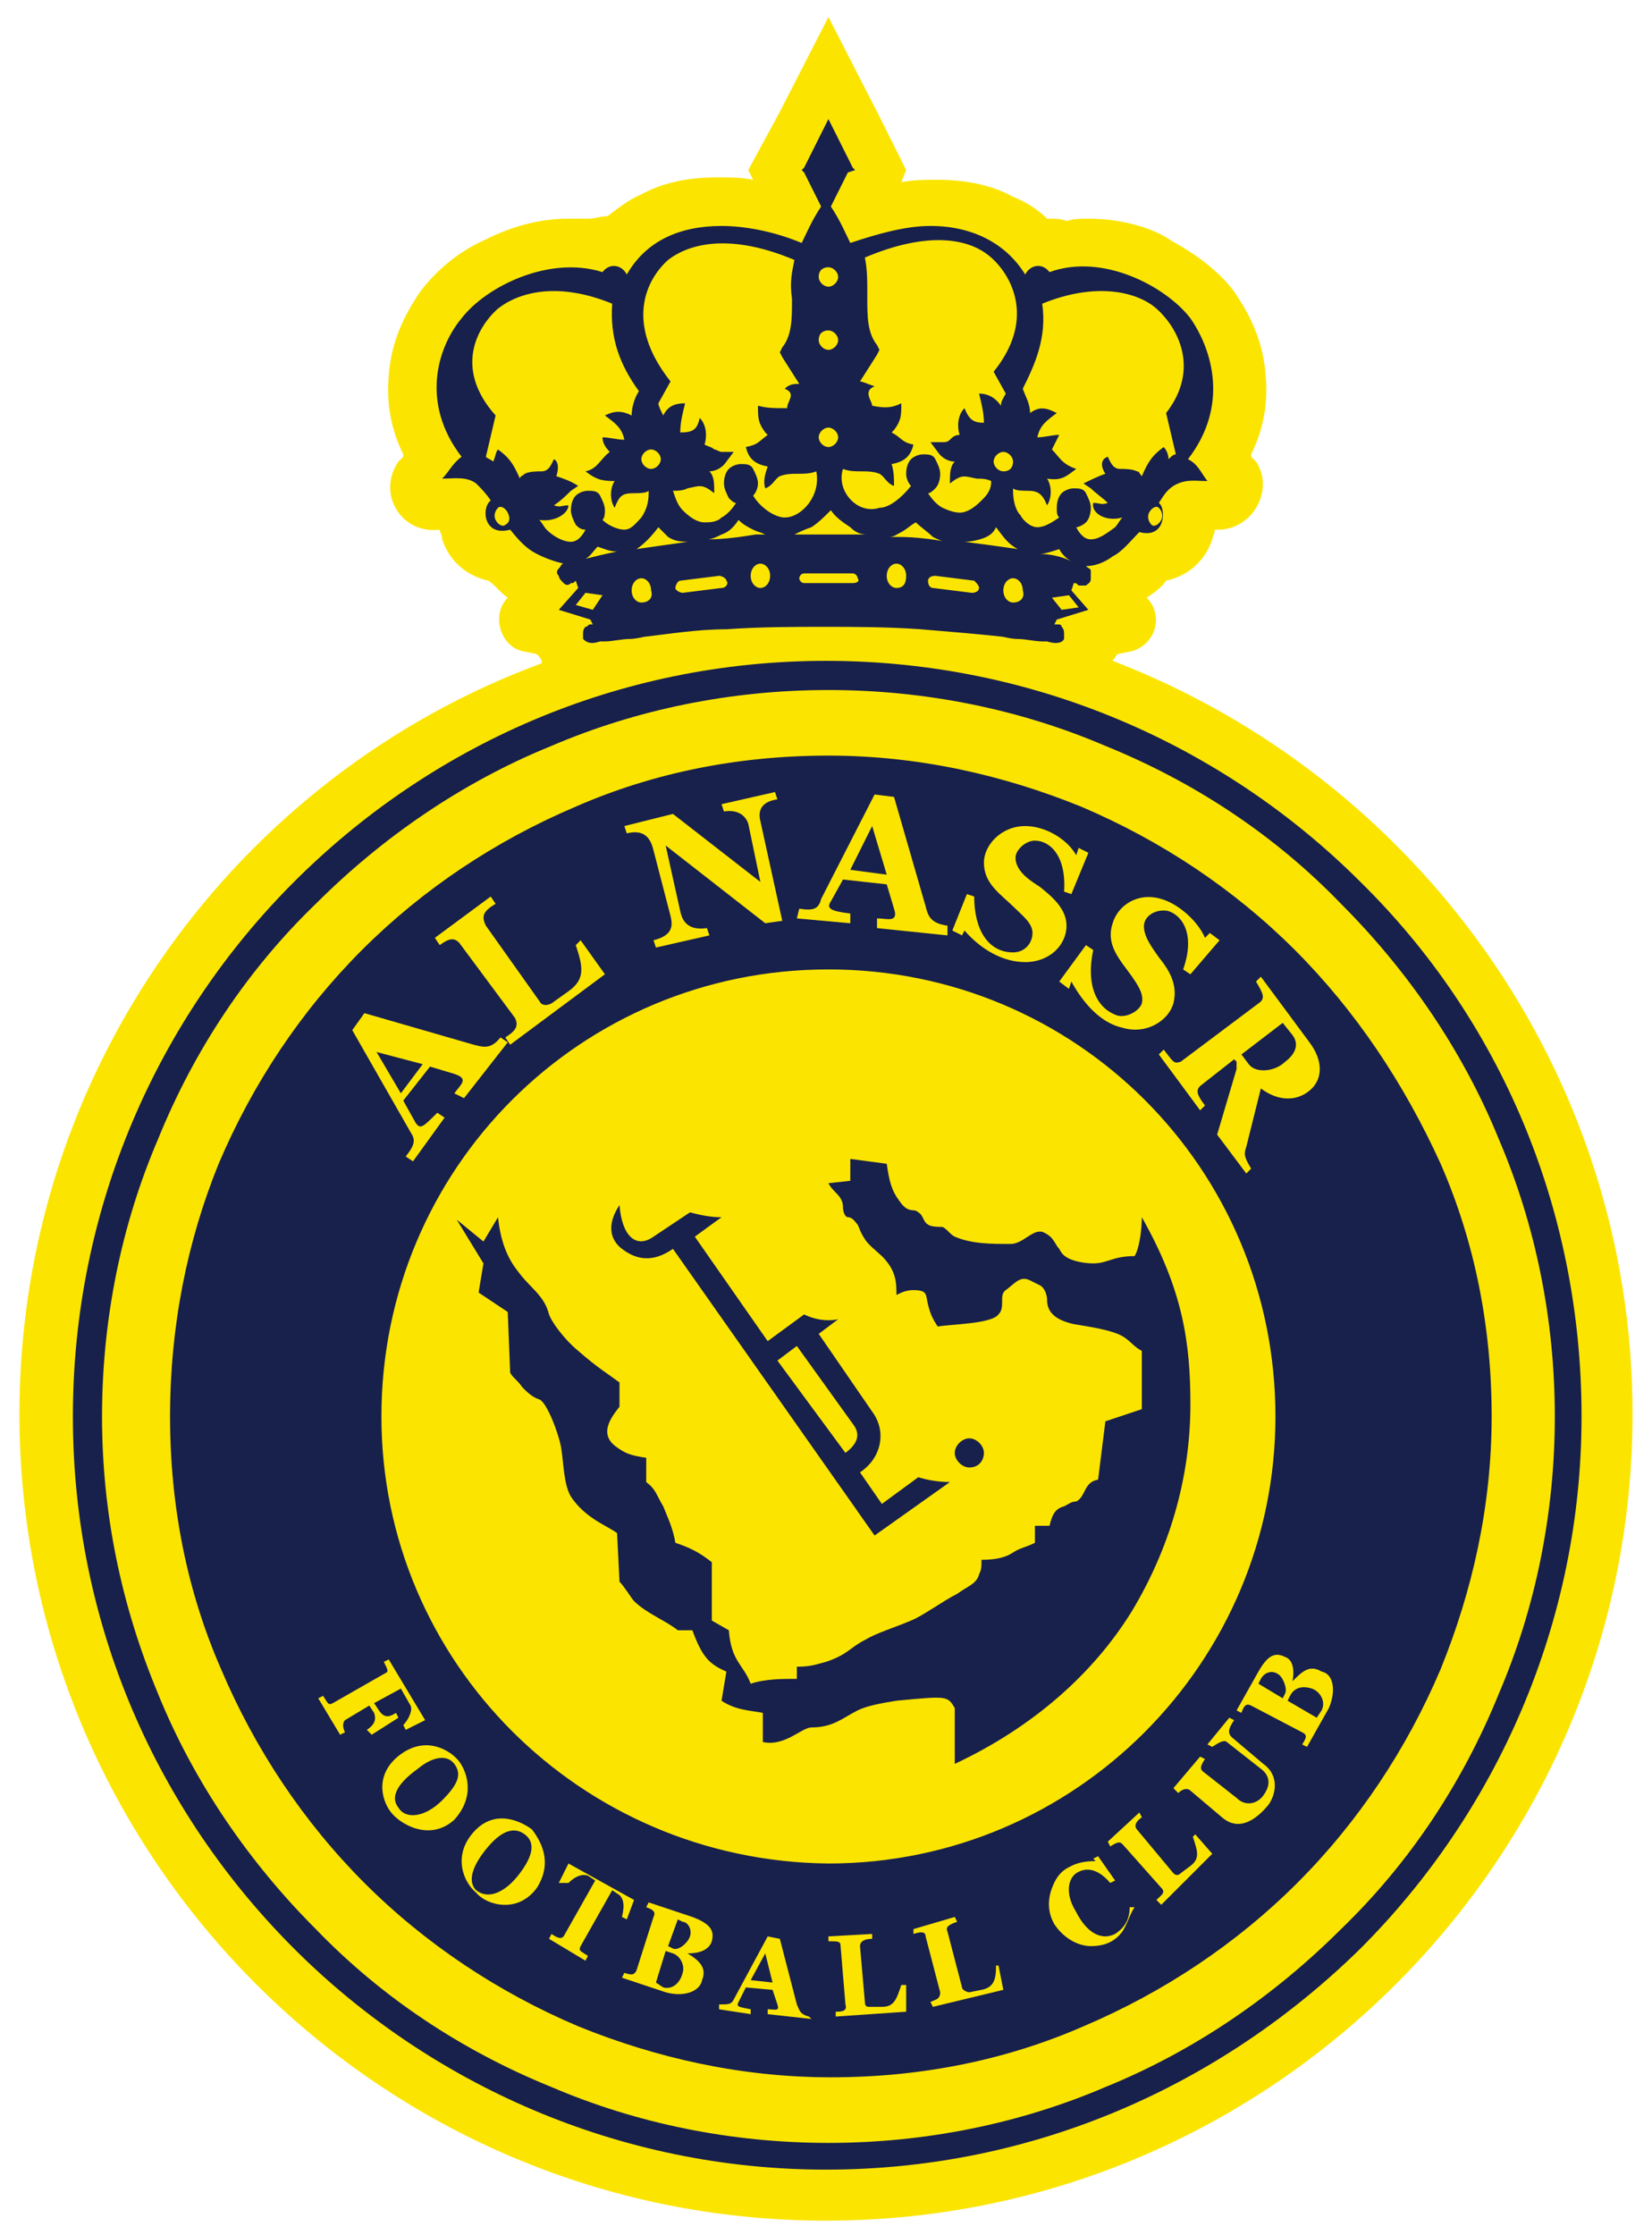
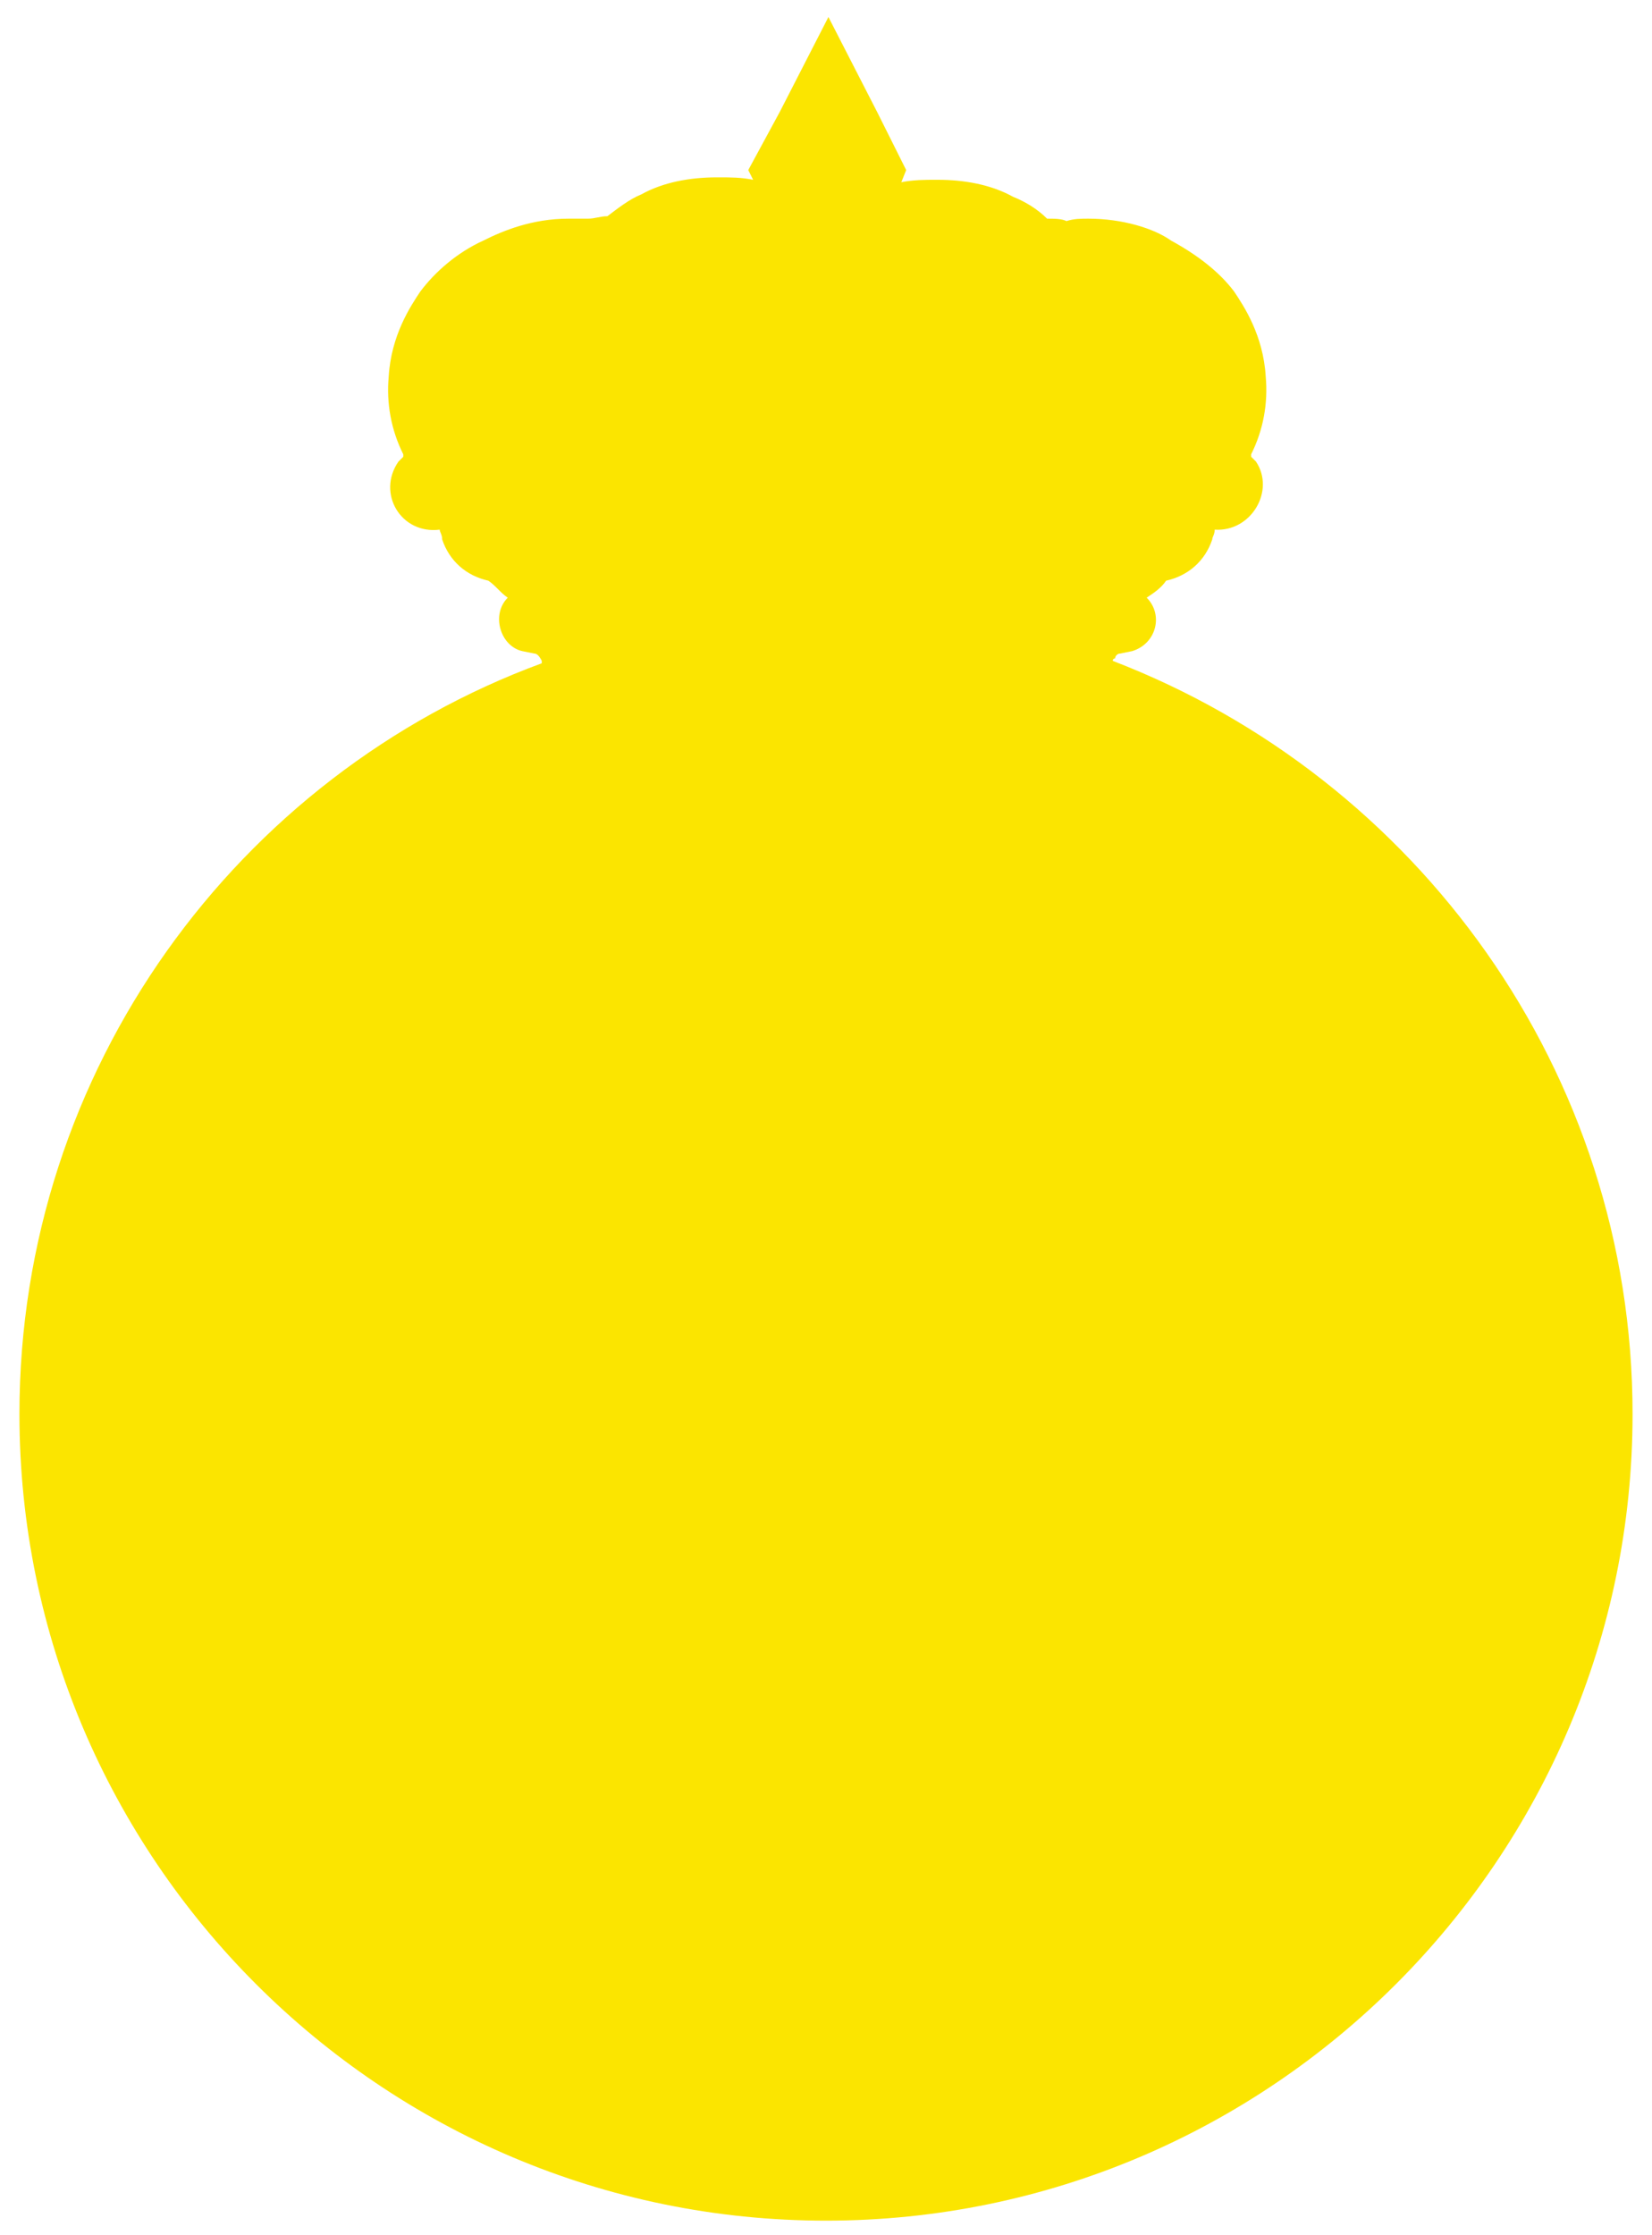
<svg xmlns="http://www.w3.org/2000/svg" version="1.1" id="Layer_1" x="0px" y="0px" viewBox="0 0 68 92" style="enable-background:new 0 0 68 92;" xml:space="preserve">
  <style type="text/css">
	.st0{fill:#FBE500;}
	.st1{fill:#18204C;}
</style>
  <g>
    <path class="st0" d="M45.8,27.2c0,0,0-0.1,0.1-0.1l0,0c0,0,0,0,0,0c0-0.1,0.1-0.2,0.2-0.2l0.5-0.1c1-0.3,1.3-1.5,0.6-2.2v0   c0.3-0.2,0.6-0.4,0.8-0.7c0.9-0.2,1.6-0.8,1.9-1.7c0-0.1,0.1-0.2,0.1-0.4v0c1.5,0.1,2.5-1.6,1.7-2.8l-0.2-0.2c0,0,0,0,0-0.1   c0.5-1,0.7-2.1,0.6-3.2c-0.1-1.7-0.9-2.9-1.3-3.5c-0.6-0.8-1.5-1.5-2.6-2.1C47.5,9.4,46.2,9,44.8,9c-0.3,0-0.6,0-0.9,0.1   c-0.2-0.1-0.5-0.1-0.8-0.1c-0.4-0.4-0.9-0.7-1.4-0.9c-0.9-0.5-2-0.7-3.1-0.7c0,0-0.1,0-0.1,0l0,0c-0.4,0-0.9,0-1.4,0.1l0.2-0.5   l-1.2-2.4l-2-3.9l-2,3.9l-1.3,2.4L31,7.4c-0.5-0.1-0.9-0.1-1.4-0.1l0,0c0,0-0.1,0-0.1,0c-1.1,0-2.2,0.2-3.1,0.7   c-0.5,0.2-1,0.6-1.4,0.9c-0.3,0-0.5,0.1-0.8,0.1C24,9,23.7,9,23.4,9c-1.5,0-2.7,0.5-3.5,0.9c-1.1,0.5-2,1.3-2.6,2.1   c-0.4,0.6-1.2,1.8-1.3,3.5c-0.1,1.1,0.1,2.2,0.6,3.2c0,0,0,0,0,0.1l-0.2,0.2c-0.9,1.3,0.1,3,1.7,2.8v0c0,0.1,0.1,0.2,0.1,0.4   c0.3,0.9,1,1.5,1.9,1.7c0.3,0.2,0.5,0.5,0.8,0.7h0c-0.7,0.7-0.3,2,0.6,2.2l0.5,0.1c0.1,0,0.2,0.1,0.3,0.3l0,0c0,0,0,0,0,0.1   C9.8,31.9,0.8,44,0.8,58.2c0,18.3,14.9,33.2,33.2,33.2s33.2-14.9,33.2-33.2C67.2,44.1,58.3,32,45.8,27.2z" />
-     <path class="st1" d="M25.6,51.4c0.4,0.3,1.1,0.7,2.1,0L36,63.2l3.1-2.2c-0.5,0-1-0.1-1.3-0.2l-1.5,1.1l-0.9-1.3   c0.9-0.6,1.1-1.7,0.5-2.5l-2.2-3.2l0.8-0.6c-0.5,0.1-1,0-1.4-0.2l-1.5,1.1l-3-4.3l1.1-0.8c-0.5,0-0.9-0.1-1.3-0.2l-1.5,1   c-0.7,0.5-1.3,0-1.4-1.3C24.9,50.5,25.2,51.1,25.6,51.4z M32.8,55.4l2.3,3.2c0.4,0.5,0.1,0.9-0.3,1.2L32,56L32.8,55.4z M39.9,60.4   c-0.3,0-0.6-0.3-0.6-0.6c0-0.3,0.3-0.6,0.6-0.6c0.3,0,0.6,0.3,0.6,0.6C40.5,60.1,40.3,60.4,39.9,60.4z M31.5,80.4l0.3,1.2l-0.9-0.1   L31.5,80.4z M49,57.8c0,3.1-0.9,6-2.4,8.5c-1.6,2.6-4.1,4.8-7.3,6.3v-2.3c-0.3-0.5-0.3-0.5-2.4-0.3c-0.6,0.1-1.2,0.2-1.6,0.4   c-0.6,0.3-1,0.7-1.9,0.7c-0.4,0-1.1,0.8-2,0.6v-1.2c-0.5-0.1-1.1-0.1-1.7-0.5l0.2-1.2c-0.7-0.3-1-0.6-1.4-1.7h-0.6   c-0.5-0.4-1.3-0.7-1.8-1.2c-0.1-0.1-0.4-0.6-0.6-0.8l-0.1-2c-0.4-0.3-1.3-0.6-1.9-1.5c-0.3-0.5-0.3-1.4-0.4-2   c-0.1-0.6-0.6-1.9-0.9-2c-0.3-0.1-0.5-0.3-0.7-0.5c-0.2-0.3-0.4-0.4-0.5-0.6L20.9,54l-1.2-0.8l0.2-1.2l-1.1-1.8l1.1,0.9l0.6-1   c0.1,1,0.4,1.7,0.8,2.2c0.5,0.7,1.1,1,1.3,1.8c0.1,0.3,0.6,1,1.2,1.5c0.8,0.7,1.3,1,1.7,1.3v1c-0.4,0.5-0.8,1.1-0.2,1.6   c0.4,0.3,0.6,0.4,1.3,0.5V61c0.4,0.3,0.4,0.5,0.7,1c0.2,0.5,0.4,0.9,0.5,1.5c0.6,0.2,1,0.4,1.5,0.8v2.4l0.7,0.4   c0.1,1.3,0.6,1.4,0.9,2.2c0.6-0.2,1.3-0.2,1.9-0.2v-0.5c0.6,0,0.8-0.1,1.2-0.2c0.9-0.3,1-0.6,1.6-0.9c0.5-0.3,1.2-0.5,1.9-0.8   c0.5-0.2,1.3-0.8,1.9-1.1c0.4-0.3,0.8-0.4,0.9-0.8c0.1-0.2,0.1-0.3,0.1-0.6c0.6,0,1-0.1,1.3-0.3c0.3-0.2,0.5-0.2,0.9-0.4v-0.7h0.6   c0.1-0.4,0.2-0.7,0.6-0.8c0.2-0.1,0.3-0.2,0.5-0.2c0.4-0.2,0.3-0.8,0.9-0.9l0.3-2.4L47,58v-2.4c-0.4-0.2-0.5-0.5-1-0.7   c-0.5-0.2-1.2-0.3-1.8-0.4c-0.9-0.2-1.1-0.6-1.1-1c0-0.2-0.1-0.5-0.3-0.6c-0.2-0.1-0.2-0.1-0.4-0.2c-0.4-0.2-0.6,0.1-1,0.4   c-0.3,0.2,0,0.7-0.3,1c-0.3,0.4-2,0.4-2.5,0.5c-0.2-0.3-0.3-0.5-0.4-0.9c-0.1-0.4,0-0.6-0.6-0.6c-0.3,0-0.5,0.1-0.7,0.2   c0-0.5,0-1-0.6-1.6c-0.1-0.1-0.6-0.5-0.7-0.7c-0.2-0.3-0.2-0.4-0.3-0.6c-0.1-0.1-0.2-0.3-0.4-0.3c-0.1,0-0.2-0.2-0.2-0.4   c0-0.5-0.4-0.6-0.6-1l0.9-0.1l0-0.9l1.5,0.2c0.1,0.7,0.2,1.1,0.5,1.5c0.4,0.6,0.6,0.3,0.8,0.5c0.2,0.1,0.2,0.4,0.4,0.5   c0.1,0.1,0.5,0.1,0.6,0.1c0.2,0.1,0.3,0.3,0.5,0.4c0.7,0.3,1.5,0.3,2.3,0.3c0.5,0,0.9-0.6,1.3-0.5c0.5,0.2,0.5,0.5,0.7,0.7   c0.1,0.2,0.2,0.3,0.4,0.4c0.2,0.1,0.6,0.2,1,0.2c0.6,0,0.8-0.3,1.7-0.3c0.2-0.3,0.3-1.1,0.3-1.6C48.7,53.1,49,55.3,49,57.8z    M52.9,69.7l-0.1,0.2l-1-0.6l0.1-0.2c0.1-0.2,0.4-0.4,0.7-0.2C52.8,69,53,69.5,52.9,69.7z M54.4,70.4l-0.2,0.3L53,70l0.1-0.2   c0.2-0.4,0.6-0.4,0.9-0.3C54.3,69.6,54.6,70,54.4,70.4z M56,36.3c-5.6-5.6-13.4-9.1-22-9.1c-8.6,0-16.3,3.5-21.9,9.1   C6.5,41.9,3,49.7,3,58.3c0,8.6,3.5,16.3,9.1,21.9c5.6,5.6,13.4,9.1,21.9,9.1c8.6,0,16.3-3.5,22-9.1c5.6-5.6,9.1-13.4,9.1-21.9   C65.1,49.7,61.7,41.9,56,36.3z M45.5,85.9c-3.5,1.5-7.4,2.3-11.4,2.3c-4,0-7.9-0.8-11.4-2.3c-3.7-1.5-7-3.7-9.7-6.5   c-2.7-2.7-5-6-6.5-9.7C5,66.1,4.2,62.3,4.2,58.3c0-4,0.8-7.9,2.3-11.4c1.5-3.7,3.7-7,6.5-9.7c2.7-2.7,6-5,9.7-6.5   c3.5-1.5,7.4-2.3,11.4-2.3c4,0,7.9,0.8,11.4,2.3c3.7,1.5,7,3.7,9.7,6.5c2.7,2.7,5,6,6.5,9.7c1.5,3.5,2.3,7.4,2.3,11.4   c0,4-0.8,7.9-2.3,11.4c-1.5,3.7-3.7,7-6.5,9.7C52.5,82.1,49.2,84.4,45.5,85.9z M53.3,39.1c-2.5-2.5-5.5-4.5-8.8-5.9   c-3.2-1.3-6.7-2.1-10.4-2.1c-3.7,0-7.2,0.7-10.4,2.1c-3.3,1.4-6.3,3.4-8.8,5.9c-2.5,2.5-4.5,5.5-5.9,8.8C7.7,51.1,7,54.6,7,58.3   c0,3.7,0.7,7.2,2.1,10.4c1.4,3.3,3.4,6.3,5.9,8.8c2.5,2.5,5.5,4.5,8.8,5.9c3.2,1.3,6.7,2.1,10.4,2.1c3.7,0,7.2-0.7,10.4-2.1   c3.3-1.4,6.3-3.4,8.8-5.9c2.5-2.5,4.5-5.5,5.9-8.8c1.3-3.2,2.1-6.7,2.1-10.4c0-3.7-0.7-7.2-2.1-10.4C57.8,44.6,55.8,41.6,53.3,39.1   z M51.9,40.2l2,2.7c0.6,0.8,0.5,1.5,0.1,1.9c-0.5,0.5-1.3,0.6-2.1,0l-0.6,2.4c-0.1,0.3-0.1,0.4,0.2,0.9l-0.2,0.2l-1.2-1.6l0.8-2.7   c0-0.1,0-0.2,0-0.3l-0.1-0.1l-1.4,1.1c-0.2,0.2-0.1,0.4,0.2,0.8l-0.2,0.2l-1.7-2.3l0.2-0.2c0.4,0.5,0.4,0.6,0.7,0.5l3.2-2.4   c0.3-0.2,0.2-0.4-0.1-0.9L51.9,40.2z M46,41.8c0.4,0.1,0.9-0.2,1-0.5c0.1-0.4-0.2-0.8-0.4-1.1c-0.5-0.7-1.1-1.3-0.8-2.2   c0.2-0.7,1-1.3,2-1c0.7,0.2,1.5,0.9,1.8,1.6l0.2-0.2l0.4,0.3L49,40.1l-0.3-0.2c0.5-1.4,0-2.2-0.6-2.4c-0.4-0.1-0.9,0.1-1,0.5   c-0.1,0.5,0.4,1.1,0.6,1.4c0.4,0.5,0.8,1.1,0.6,1.9c-0.2,0.7-1.1,1.3-2.1,1c-0.9-0.2-1.6-1-2.1-1.9L44,40.7l-0.4-0.3l1.1-1.5   l0.3,0.2C44.7,40.5,45.1,41.5,46,41.8z M39.8,36.8l0.3,0.1c0,1.4,0.6,2.3,1.6,2.3c0.5,0,0.8-0.4,0.8-0.8c0-0.4-0.4-0.7-0.7-1   c-0.6-0.6-1.3-1-1.3-1.9c0-0.7,0.7-1.5,1.7-1.5c0.8,0,1.7,0.5,2.1,1.2l0.1-0.3l0.4,0.2l-0.7,1.7l-0.3-0.1c0.1-1.5-0.6-2.1-1.2-2.1   c-0.4,0-0.8,0.4-0.8,0.7c0,0.6,0.7,1,1,1.2c0.5,0.4,1.1,0.9,1.1,1.6c0,0.8-0.7,1.5-1.7,1.5c-0.9,0-1.8-0.5-2.5-1.3l-0.1,0.2   l-0.4-0.2L39.8,36.8z M32.9,37.4c0.6,0.1,0.8,0,0.9-0.4l2.2-4.3l0.8,0.1l1.3,4.5c0.1,0.4,0.2,0.7,0.9,0.8l0,0.4l-2.9-0.3l0-0.4   c0.4,0,0.9,0.2,0.7-0.4l-0.3-1l-1.8-0.2l-0.5,0.9c-0.2,0.3,0,0.4,0.8,0.5l0,0.4l-2.2-0.2L32.9,37.4z M27.7,33.5l3.6,2.8l-0.5-2.4   c-0.1-0.3-0.4-0.6-1-0.5l-0.1-0.3l2.2-0.5l0.1,0.3c-0.7,0.1-0.8,0.5-0.7,0.9l0.9,4.1l-0.7,0.1l-4.1-3.2l0.6,2.7   c0.1,0.5,0.4,0.8,1.1,0.7l0.1,0.3l-2.2,0.5l-0.1-0.3c0.8-0.2,0.8-0.6,0.7-1L26.9,35c-0.1-0.4-0.3-0.9-1.1-0.7l-0.1-0.3L27.7,33.5z    M20.2,36.9l0.2,0.3c-0.5,0.3-0.6,0.5-0.4,0.9l2.2,3.1c0.1,0.2,0.3,0.2,0.5,0.1l0.7-0.5c0.7-0.5,0.6-1,0.3-1.9l0.2-0.2l1,1.4L21,43   l-0.2-0.3c0.3-0.2,0.6-0.4,0.4-0.8l-2.3-3.1c-0.2-0.2-0.4-0.2-0.8,0.1l-0.2-0.3L20.2,36.9z M15,41.7l4.5,1.3   c0.4,0.1,0.7,0.2,1.1-0.3l0.3,0.2l-1.8,2.3L18.7,45c0.3-0.4,0.6-0.6,0-0.8l-1-0.3l-1.1,1.4l0.5,0.9c0.2,0.3,0.3,0.2,0.9-0.4   l0.3,0.2L17,47.8l-0.3-0.2c0.4-0.5,0.4-0.7,0.2-1l-2.4-4.2L15,41.7z M15.1,71.2c0.3-0.2,0.4-0.4,0.3-0.7l-0.2-0.3l-1,0.6   c-0.1,0.1-0.1,0.3,0,0.5L14,71.4l-0.9-1.5l0.2-0.1c0.2,0.3,0.2,0.4,0.4,0.3l2.1-1.2c0.2-0.1,0.2-0.1,0-0.5l0.2-0.1l1.5,2.5   l-0.8,0.4l-0.1-0.2c0.2-0.2,0.4-0.6,0.3-0.8l-0.4-0.7l-1.1,0.6l0.2,0.3c0.2,0.3,0.4,0.3,0.7,0.1l0.1,0.2l-1.1,0.7L15.1,71.2z    M16.1,74.6c-0.4-0.5-0.7-1.6,0.4-2.4c1.1-0.8,2.1-0.1,2.4,0.3c0.3,0.4,0.7,1.4-0.2,2.4C17.7,75.8,16.5,75.1,16.1,74.6z M22.1,77.7   c-0.8,1.1-2.1,0.7-2.5,0.2c-0.5-0.4-1-1.5-0.1-2.5c0.9-1,2-0.4,2.4-0.1C22.2,75.7,22.8,76.6,22.1,77.7z M25.5,78l-0.3-0.2l-1.3,2.3   c-0.1,0.2,0,0.2,0.3,0.4l-0.1,0.2l-1.5-0.9l0.1-0.2c0.3,0.2,0.4,0.2,0.5,0.1l1.3-2.3l-0.3-0.2c-0.3-0.1-0.6,0.1-0.8,0.3L23,77.5   l0.4-0.8l2.7,1.5L25.8,79l-0.2-0.1C25.7,78.5,25.7,78.2,25.5,78z M29.3,79.9c-0.1,0.3-0.4,0.5-1,0.5c0.5,0.3,0.8,0.6,0.6,1.1   c-0.1,0.5-0.8,0.7-1.5,0.5l-1.8-0.6l0.1-0.2c0.3,0.1,0.4,0.1,0.5-0.1l0.7-2.2c0.1-0.2,0-0.3-0.3-0.4l0.1-0.2l1.8,0.6   C29.3,79.2,29.4,79.5,29.3,79.9z M33.4,83.1l-1.8-0.2l0-0.2c0.3,0,0.5,0.1,0.4-0.2l-0.2-0.6l-1.1-0.1l-0.3,0.6   c-0.1,0.2,0,0.2,0.5,0.3l0,0.2l-1.3-0.2l0-0.2c0.4,0,0.5,0,0.6-0.2l1.4-2.6l0.5,0.1l0.7,2.7c0.1,0.2,0.1,0.4,0.5,0.5L33.4,83.1z    M15.7,58.3c0-10.2,8.2-18.4,18.4-18.4c10.2,0,18.4,8.2,18.4,18.4c0,10.1-8.2,18.4-18.4,18.4C23.9,76.6,15.7,68.4,15.7,58.3z    M34.4,83l0-0.2c0.2,0,0.5,0,0.4-0.3l-0.2-2.4c0-0.2-0.1-0.2-0.5-0.2l0-0.2l1.8-0.1l0,0.2c-0.3,0-0.5,0.1-0.5,0.3l0.2,2.3   c0,0.2,0.1,0.2,0.2,0.2l0.5,0c0.5,0,0.6-0.3,0.8-0.9l0.2,0l0,1.1L34.4,83z M38.4,82.6l-0.1-0.2c0.2-0.1,0.4-0.1,0.4-0.4l-0.6-2.3   c0-0.2-0.2-0.2-0.5-0.1l0-0.2l1.7-0.5l0.1,0.2c-0.3,0.1-0.5,0.2-0.4,0.4l0.6,2.3c0,0.1,0.2,0.2,0.3,0.2l0.5-0.1   c0.5-0.1,0.6-0.4,0.6-1l0.1,0l0.2,1L38.4,82.6z M46.2,79.5c-0.3,0.4-0.7,0.6-1.3,0.6c-0.5,0-1.1-0.3-1.5-0.9   c-0.4-0.7-0.2-1.4,0.1-1.9c0.2-0.3,0.4-0.4,0.6-0.5c0.2-0.1,0.5-0.2,1-0.2l-0.1-0.1l0.2-0.1l0.7,1l-0.2,0.1   c-0.6-0.7-1.1-0.6-1.4-0.4c-0.3,0.2-0.5,0.8,0,1.6c0.4,0.8,1,1.2,1.6,0.9c0.3-0.2,0.6-0.5,0.6-1.1l0.2,0   C46.5,78.8,46.4,79.2,46.2,79.5z M47.8,78.4l-0.2-0.2c0.2-0.2,0.4-0.3,0.2-0.5l-1.6-1.8c-0.1-0.1-0.2-0.1-0.5,0.1l-0.1-0.2l1.3-1.2   l0.1,0.2c-0.3,0.2-0.3,0.4-0.2,0.5l1.5,1.8c0.1,0.1,0.2,0.1,0.3,0l0.4-0.3c0.4-0.3,0.3-0.6,0.1-1.2l0.1-0.1l0.7,0.8L47.8,78.4z    M52.2,74.3c-0.5,0.6-1.2,1.1-1.9,0.5L49,73.7c-0.1-0.1-0.3-0.1-0.5,0.1l-0.2-0.2l1.1-1.3l0.2,0.1c-0.2,0.3-0.2,0.4-0.1,0.5   l1.4,1.1c0.4,0.4,0.9,0.2,1.1-0.1c0.3-0.4,0.3-0.8-0.1-1.1l-1.4-1.1c-0.1-0.1-0.3,0-0.6,0.2l-0.2-0.1l0.9-1.1l0.2,0.1   c-0.2,0.3-0.3,0.5-0.1,0.7l1.3,1.1C52.7,73.1,52.5,73.9,52.2,74.3z M54.7,70.3l-0.9,1.6l-0.2-0.1c0.2-0.3,0.2-0.4,0-0.5l-2.1-1.1   c-0.2-0.1-0.3,0-0.4,0.3l-0.2-0.1l0.9-1.6c0.4-0.7,0.7-0.8,1.1-0.6c0.3,0.1,0.4,0.5,0.3,1c0.4-0.4,0.7-0.7,1.2-0.4   C54.9,68.9,55,69.6,54.7,70.3z M21.4,77.1c-0.6,0.8-1.3,1.1-1.8,0.7c-0.4-0.4-0.1-1.1,0.5-1.8c0.6-0.7,1.1-0.8,1.5-0.5   C22,75.8,22,76.3,21.4,77.1z M28.4,79.7c-0.1,0.3-0.5,0.6-0.7,0.5l-0.2-0.1l0.4-1.1l0.2,0.1C28.3,79.1,28.5,79.4,28.4,79.7z    M51.1,43.4l1.7-1.3l0.4,0.5c0.3,0.4,0.1,0.8-0.3,1.1c-0.4,0.4-1.2,0.5-1.5,0.1L51.1,43.4z M17.4,43.8L16.5,45l-1-1.7L17.4,43.8z    M36.5,36L35,35.8l0.9-1.8L36.5,36z M28.1,81.2c-0.1,0.4-0.4,0.7-0.8,0.6L27,81.6l0.4-1.3l0.3,0.1C28,80.5,28.2,80.9,28.1,81.2z    M18.7,72.6c0.3,0.4,0.2,0.8-0.5,1.5c-0.7,0.7-1.5,0.8-1.8,0.3c-0.4-0.5,0.1-1.1,0.8-1.6C17.8,72.3,18.4,72.2,18.7,72.6z M19,18.8   c-0.4,0.3-0.5,0.6-0.8,0.9c0.5,0,1-0.1,1.4,0.2c0.2,0.2,0.4,0.4,0.6,0.7c-0.4,0.3-0.3,1.5,0.8,1.2c0.4,0.5,0.7,0.8,1.1,1   c0.4,0.2,0.7,0.3,1.1,0.4c-0.1,0-0.1,0.1-0.2,0.2c-0.1,0.1-0.1,0.2,0,0.3c0,0.1,0.1,0.2,0.2,0.3c0.1,0.1,0.2,0.1,0.3,0   c0.1,0,0.1,0,0.2-0.1l0.1,0.3L23,25.1l1.3,0.4l0.1,0.2c0,0,0,0-0.1,0c-0.1,0-0.1,0.1-0.2,0.1c-0.1,0.1-0.1,0.2-0.1,0.3   c0,0,0,0.1,0,0.1c0,0,0,0,0,0.1c0.2,0.2,0.4,0.2,0.7,0.1c0.1,0,0.1,0,0.2,0c0.3,0,0.7-0.1,1-0.1c0.3,0,0.6-0.1,0.7-0.1   c0.9-0.1,2.1-0.3,3.3-0.3c1.4-0.1,2.8-0.1,4-0.1c1.2,0,2.6,0,4,0.1c1.2,0.1,2.4,0.2,3.3,0.3c0.1,0,0.4,0.1,0.7,0.1   c0.3,0,0.7,0.1,1,0.1c0.1,0,0.2,0,0.2,0c0.3,0.1,0.6,0.1,0.7-0.1c0,0,0,0,0-0.1c0,0,0-0.1,0-0.1c0-0.1,0-0.2-0.1-0.3   c0-0.1-0.1-0.1-0.2-0.1c0,0,0,0-0.1,0l0.1-0.2l1.3-0.4l-0.7-0.8l0.1-0.3c0.1,0,0.1,0,0.2,0.1c0.1,0,0.2,0,0.3,0   c0.1-0.1,0.2-0.1,0.2-0.3c0-0.1,0-0.2,0-0.3c0-0.1-0.1-0.1-0.2-0.2c0.3,0,0.7-0.1,1.1-0.4c0.4-0.2,0.7-0.6,1.1-1   c1.1,0.3,1.1-1,0.8-1.2c0.2-0.3,0.3-0.5,0.6-0.7c0.5-0.3,0.9-0.2,1.4-0.2c-0.3-0.4-0.4-0.7-0.8-0.9c0,0,0,0,0,0   c1.7-2.2,1-4.5,0.1-5.8c-1-1.3-3.6-2.7-5.8-1.9c-0.3-0.4-0.8-0.3-1,0.1c-0.8-1.3-2.2-2-3.9-2c-1,0-2.1,0.3-3.3,0.7   c-0.2-0.4-0.4-0.9-0.8-1.5l0.7-1.4L35.2,7l-0.1-0.1l-0.7-1.4l-0.3-0.6l-0.3,0.6l-0.7,1.4L33,7l0.1,0.1l0.7,1.4   C33.4,9.1,33.2,9.6,33,10c-1.2-0.5-2.4-0.7-3.3-0.7c-1.7,0-3.1,0.6-3.9,2c-0.2-0.4-0.7-0.5-1-0.1c-2.2-0.7-4.8,0.6-5.8,1.9   C18,14.3,17.3,16.6,19,18.8C19,18.8,19,18.8,19,18.8z M20.8,21.6c-0.1,0.1-0.3,0-0.4-0.2c-0.1-0.2,0-0.4,0.1-0.5   c0.1-0.1,0.3,0,0.4,0.2C21,21.3,21,21.5,20.8,21.6z M24.4,25.1l-0.7-0.2l0.4-0.5l0.7,0.1L24.4,25.1z M24.1,23   c0.2-0.1,0.3-0.3,0.5-0.5c0.3,0.1,0.5,0.2,0.8,0.2C24.9,22.8,24.5,22.9,24.1,23z M26.4,24.8c-0.2,0-0.4-0.2-0.4-0.5   c0-0.3,0.2-0.5,0.4-0.5c0.2,0,0.4,0.2,0.4,0.5C26.9,24.6,26.7,24.8,26.4,24.8z M26.2,22.6c0.3-0.2,0.6-0.5,0.9-0.9   c0.1,0.1,0.3,0.3,0.4,0.4c0.3,0.2,0.6,0.2,0.9,0.2c0,0-0.1,0-0.1,0C27.6,22.4,26.9,22.5,26.2,22.6z M29.7,24.2l-1.6,0.2   c-0.1,0-0.3-0.1-0.3-0.2c0-0.1,0.1-0.3,0.2-0.3l1.6-0.2c0.1,0,0.3,0.1,0.3,0.2C30,24,29.9,24.2,29.7,24.2z M29.1,22.2   c0.2,0,0.4-0.1,0.6-0.2c0.3-0.1,0.5-0.3,0.7-0.6c0.2,0.2,0.4,0.3,0.6,0.4c0.2,0.1,0.3,0.1,0.5,0.2c-0.1,0-0.3,0-0.4,0   C30.5,22.1,29.8,22.2,29.1,22.2z M31.3,24.2c-0.2,0-0.4-0.2-0.4-0.5c0-0.3,0.2-0.5,0.4-0.5c0.2,0,0.4,0.2,0.4,0.5   C31.7,24,31.5,24.2,31.3,24.2z M35.1,24h-1h-1c-0.1,0-0.2-0.1-0.2-0.2c0-0.1,0.1-0.2,0.2-0.2h1h1c0.1,0,0.2,0.1,0.2,0.2   C35.4,23.9,35.3,24,35.1,24z M34.1,22c-0.5,0-1,0-1.4,0c0.2-0.1,0.4-0.2,0.7-0.3c0.3-0.2,0.5-0.4,0.8-0.7c0.2,0.3,0.5,0.5,0.8,0.7   c0.2,0.2,0.4,0.3,0.7,0.3C35,22,34.6,22,34.1,22z M36.9,24.2c-0.2,0-0.4-0.2-0.4-0.5c0-0.3,0.2-0.5,0.4-0.5c0.2,0,0.4,0.2,0.4,0.5   C37.3,24,37.2,24.2,36.9,24.2z M37,22.1c-0.1,0-0.3,0-0.4,0c0.2,0,0.3-0.1,0.5-0.2c0.2-0.1,0.4-0.3,0.6-0.4   c0.2,0.2,0.5,0.4,0.7,0.6c0.2,0.1,0.4,0.2,0.6,0.2C38.4,22.2,37.7,22.1,37,22.1z M40.3,24.2c0,0.1-0.1,0.2-0.3,0.2l-1.6-0.2   c-0.1,0-0.2-0.1-0.2-0.3c0-0.1,0.1-0.2,0.3-0.2l1.6,0.2C40.2,24,40.3,24.1,40.3,24.2z M39.7,22.3c0.3,0,0.7-0.1,0.9-0.2   c0.2-0.1,0.3-0.2,0.4-0.4c0.3,0.4,0.5,0.7,0.9,0.9C41.2,22.5,40.5,22.4,39.7,22.3C39.8,22.3,39.8,22.3,39.7,22.3z M41.7,24.8   c-0.2,0-0.4-0.2-0.4-0.5c0-0.3,0.2-0.5,0.4-0.5c0.2,0,0.4,0.2,0.4,0.5C42.2,24.6,42,24.8,41.7,24.8z M42.8,22.8   c0.2,0,0.5-0.1,0.8-0.2c0.1,0.2,0.3,0.4,0.5,0.5C43.7,22.9,43.2,22.8,42.8,22.8z M43.7,25.1l-0.4-0.5l0.7-0.1l0.4,0.5L43.7,25.1z    M47.8,21.4c-0.1,0.2-0.3,0.3-0.4,0.2c-0.1-0.1-0.2-0.3-0.1-0.5c0.1-0.2,0.3-0.3,0.4-0.2C47.8,21,47.9,21.2,47.8,21.4z M42.9,12.5   c2.2-0.9,3.9-0.5,4.7,0.2c0.9,0.8,1.8,2.5,0.4,4.3l0.4,1.7c-0.1,0-0.2,0.1-0.3,0.2c0-0.2-0.1-0.4-0.2-0.5c-0.4,0.3-0.6,0.5-0.9,1.2   c-0.1-0.1-0.1-0.2-0.2-0.2c-0.2-0.1-0.5-0.1-0.7-0.1c-0.3,0-0.4-0.3-0.5-0.5c-0.3,0.1-0.3,0.4-0.1,0.7c-0.3,0.1-0.7,0.3-0.9,0.4   l0.3,0.2c0.2,0.2,0.5,0.4,0.7,0.6c-0.3,0.1-0.3,0-0.6,0c-0.1,0.4,0.5,0.8,1.2,0.6c-0.1,0.1-0.2,0.3-0.3,0.4c-0.4,0.3-0.7,0.5-1,0.5   c-0.3,0-0.5-0.3-0.6-0.5c0.1,0,0.3-0.1,0.4-0.2c0.1-0.1,0.2-0.3,0.2-0.6c0-0.2-0.1-0.4-0.2-0.6c-0.1-0.2-0.3-0.2-0.5-0.2   c-0.2,0-0.4,0.1-0.5,0.2c-0.1,0.1-0.2,0.3-0.2,0.6c0,0.2,0,0.3,0.1,0.4c-0.3,0.2-0.6,0.4-0.9,0.4c-0.3,0-0.6-0.3-0.7-0.5   c-0.2-0.2-0.3-0.6-0.3-1c0,0,0-0.1,0-0.1c0.1,0.1,0.4,0.1,0.6,0.1c0.4,0,0.6,0.1,0.8,0.6c0.2-0.3,0.2-0.8,0-1.1   c0.6,0.1,0.8-0.1,1.2-0.4c-0.6-0.2-0.7-0.5-1-0.8c0.1-0.2,0.2-0.4,0.3-0.6c-0.3,0-0.6,0.1-0.9,0.1c0.1-0.5,0.4-0.7,0.8-1   c-0.4-0.2-0.7-0.3-1.1,0c0-0.4-0.2-0.7-0.3-1C42.6,15,43.1,13.9,42.9,12.5z M41.3,19.4c-0.2,0-0.4-0.2-0.4-0.4   c0-0.2,0.2-0.4,0.4-0.4c0.2,0,0.4,0.2,0.4,0.4C41.7,19.2,41.6,19.4,41.3,19.4z M34.7,19.3c0.5,0.2,1,0,1.5,0.2   c0.2,0.1,0.3,0.4,0.6,0.5c0-0.3,0-0.6-0.1-0.9c0.6-0.1,0.8-0.4,0.9-0.8c-0.5-0.1-0.5-0.3-0.9-0.5c0,0,0.1-0.1,0.1-0.1   c0.3-0.4,0.3-0.6,0.3-1.1c-0.4,0.2-0.7,0.2-1.2,0.1c0-0.2-0.4-0.6,0.1-0.8c-0.3-0.1-0.5-0.2-0.6-0.2l0.7-1.1l0.1-0.2l-0.1-0.2   c-0.4-0.5-0.4-1.2-0.4-1.9l0-0.1v0c0-0.7,0-1.1-0.1-1.6c2.6-1.1,4.3-0.8,5.2,0c0.9,0.8,1.8,2.6,0.1,4.7l0.5,0.9   c-0.1,0.2-0.2,0.3-0.2,0.5c-0.2-0.3-0.5-0.5-0.9-0.5c0.1,0.4,0.2,0.8,0.2,1.2c-0.4,0-0.6-0.1-0.8-0.6c-0.3,0.3-0.3,0.8-0.2,1.1   c-0.2,0-0.3,0.1-0.4,0.2c-0.1,0.1-0.2,0.1-0.3,0.1c-0.2,0-0.3,0-0.5,0l0.3,0.4c0.2,0.3,0.5,0.4,0.7,0.4c-0.2,0.2-0.2,0.5-0.2,0.9   c0.5-0.4,0.6-0.3,1.1-0.2c0.2,0,0.4,0,0.6,0.1c0,0.4-0.2,0.6-0.4,0.8c-0.3,0.3-0.6,0.5-0.9,0.5c-0.2,0-0.5-0.1-0.7-0.2   c-0.2-0.1-0.4-0.3-0.6-0.6c0.1,0,0.2-0.1,0.3-0.2c0.1-0.1,0.2-0.3,0.2-0.6c0-0.2-0.1-0.4-0.2-0.6c-0.1-0.2-0.3-0.2-0.5-0.2   c-0.2,0-0.4,0.1-0.5,0.2c-0.1,0.1-0.2,0.3-0.2,0.6c0,0.2,0.1,0.4,0.2,0.5c-0.4,0.5-0.9,0.9-1.3,0.9C35.3,21.2,34.4,20.2,34.7,19.3z    M34.1,11c0.2,0,0.4,0.2,0.4,0.4c0,0.2-0.2,0.4-0.4,0.4c-0.2,0-0.4-0.2-0.4-0.4C33.7,11.1,33.9,11,34.1,11z M34.1,13.6   c0.2,0,0.4,0.2,0.4,0.4c0,0.2-0.2,0.4-0.4,0.4c-0.2,0-0.4-0.2-0.4-0.4C33.7,13.7,33.9,13.6,34.1,13.6z M34.1,17.6   c0.2,0,0.4,0.2,0.4,0.4c0,0.2-0.2,0.4-0.4,0.4c-0.2,0-0.4-0.2-0.4-0.4C33.7,17.8,33.9,17.6,34.1,17.6z M27.5,10.7   c0.9-0.7,2.6-1.1,5.2,0c-0.1,0.5-0.2,0.9-0.1,1.6v0l0,0.1c0,0.7,0,1.4-0.4,1.9l-0.1,0.2l0.1,0.2l0.7,1.1c-0.2,0-0.4,0-0.6,0.2   c0.5,0.2,0.1,0.5,0.1,0.8c-0.6,0-0.8,0-1.2-0.1c0,0.5,0,0.7,0.3,1.1c0,0,0.1,0.1,0.1,0.1c-0.4,0.3-0.4,0.4-0.9,0.5   c0.1,0.4,0.3,0.7,0.9,0.8c-0.1,0.3-0.2,0.6-0.1,0.9c0.3-0.1,0.4-0.4,0.6-0.5c0.5-0.2,1,0,1.5-0.2c0.2,1-0.6,1.9-1.3,1.9   c-0.4,0-1-0.4-1.3-0.9c0.1-0.1,0.2-0.3,0.2-0.5c0-0.2-0.1-0.4-0.2-0.6c-0.1-0.2-0.3-0.2-0.5-0.2c-0.2,0-0.4,0.1-0.5,0.2   c-0.1,0.1-0.2,0.3-0.2,0.6c0,0.2,0.1,0.4,0.2,0.6c0.1,0.1,0.2,0.2,0.3,0.2c-0.2,0.3-0.4,0.5-0.6,0.6c-0.2,0.2-0.5,0.2-0.7,0.2   c-0.3,0-0.6-0.2-0.9-0.5c-0.2-0.2-0.3-0.5-0.4-0.8c0.2,0,0.4,0,0.6-0.1c0.5-0.1,0.6-0.2,1.1,0.2c0-0.4,0-0.7-0.2-0.9   c0.2,0,0.5-0.1,0.7-0.4l0.3-0.4c-0.2,0-0.3,0-0.5,0c-0.1,0-0.2-0.1-0.3-0.1c-0.1-0.1-0.2-0.1-0.4-0.2c0.1-0.3,0.1-0.8-0.2-1.1   c-0.1,0.5-0.3,0.6-0.8,0.6c0-0.4,0.1-0.8,0.2-1.2c-0.4,0-0.7,0.1-0.9,0.5c-0.1-0.2-0.2-0.4-0.2-0.5l0.5-0.9   C25.7,13.3,26.6,11.5,27.5,10.7z M26.8,18.5c0.2,0,0.4,0.2,0.4,0.4c0,0.2-0.2,0.4-0.4,0.4c-0.2,0-0.4-0.2-0.4-0.4   C26.4,18.7,26.6,18.5,26.8,18.5z M20.5,12.7c0.9-0.7,2.5-1.1,4.7-0.2c-0.1,1.4,0.3,2.5,1.1,3.6c-0.2,0.3-0.3,0.7-0.3,1   c-0.4-0.2-0.7-0.2-1.1,0c0.4,0.3,0.7,0.5,0.8,1c-0.3,0-0.6-0.1-0.9-0.1c0,0.2,0.1,0.4,0.3,0.6c-0.4,0.3-0.5,0.7-1,0.8   c0.4,0.3,0.6,0.4,1.2,0.4c-0.2,0.3-0.2,0.8,0,1.1c0.2-0.5,0.3-0.6,0.8-0.6c0.2,0,0.5,0,0.6-0.1c0,0,0,0.1,0,0.1   c0,0.4-0.1,0.7-0.3,1c-0.2,0.2-0.4,0.5-0.7,0.5c-0.3,0-0.7-0.2-0.9-0.4c0.1-0.1,0.1-0.3,0.1-0.4c0-0.2-0.1-0.4-0.2-0.6   c-0.1-0.2-0.3-0.2-0.5-0.2c-0.2,0-0.4,0.1-0.5,0.2c-0.1,0.1-0.2,0.3-0.2,0.6c0,0.2,0.1,0.4,0.2,0.6c0.1,0.1,0.2,0.2,0.4,0.2   c-0.1,0.2-0.3,0.5-0.6,0.5c-0.3,0-0.7-0.2-1-0.5c-0.1-0.1-0.2-0.3-0.3-0.4c0.7,0.1,1.2-0.3,1.2-0.6c-0.3,0-0.3,0.1-0.6,0   c0.3-0.2,0.5-0.4,0.7-0.6l0.3-0.2c-0.3-0.2-0.6-0.3-0.9-0.4c0.1-0.3,0.1-0.6-0.1-0.7c-0.1,0.2-0.2,0.5-0.5,0.5   c-0.2,0-0.5,0-0.7,0.1c-0.1,0.1-0.2,0.1-0.2,0.2c-0.3-0.7-0.5-0.9-0.9-1.2c-0.1,0.1-0.1,0.3-0.2,0.5c-0.1-0.1-0.2-0.1-0.3-0.2   l0.4-1.7C18.7,15.2,19.6,13.5,20.5,12.7z" />
  </g>
</svg>